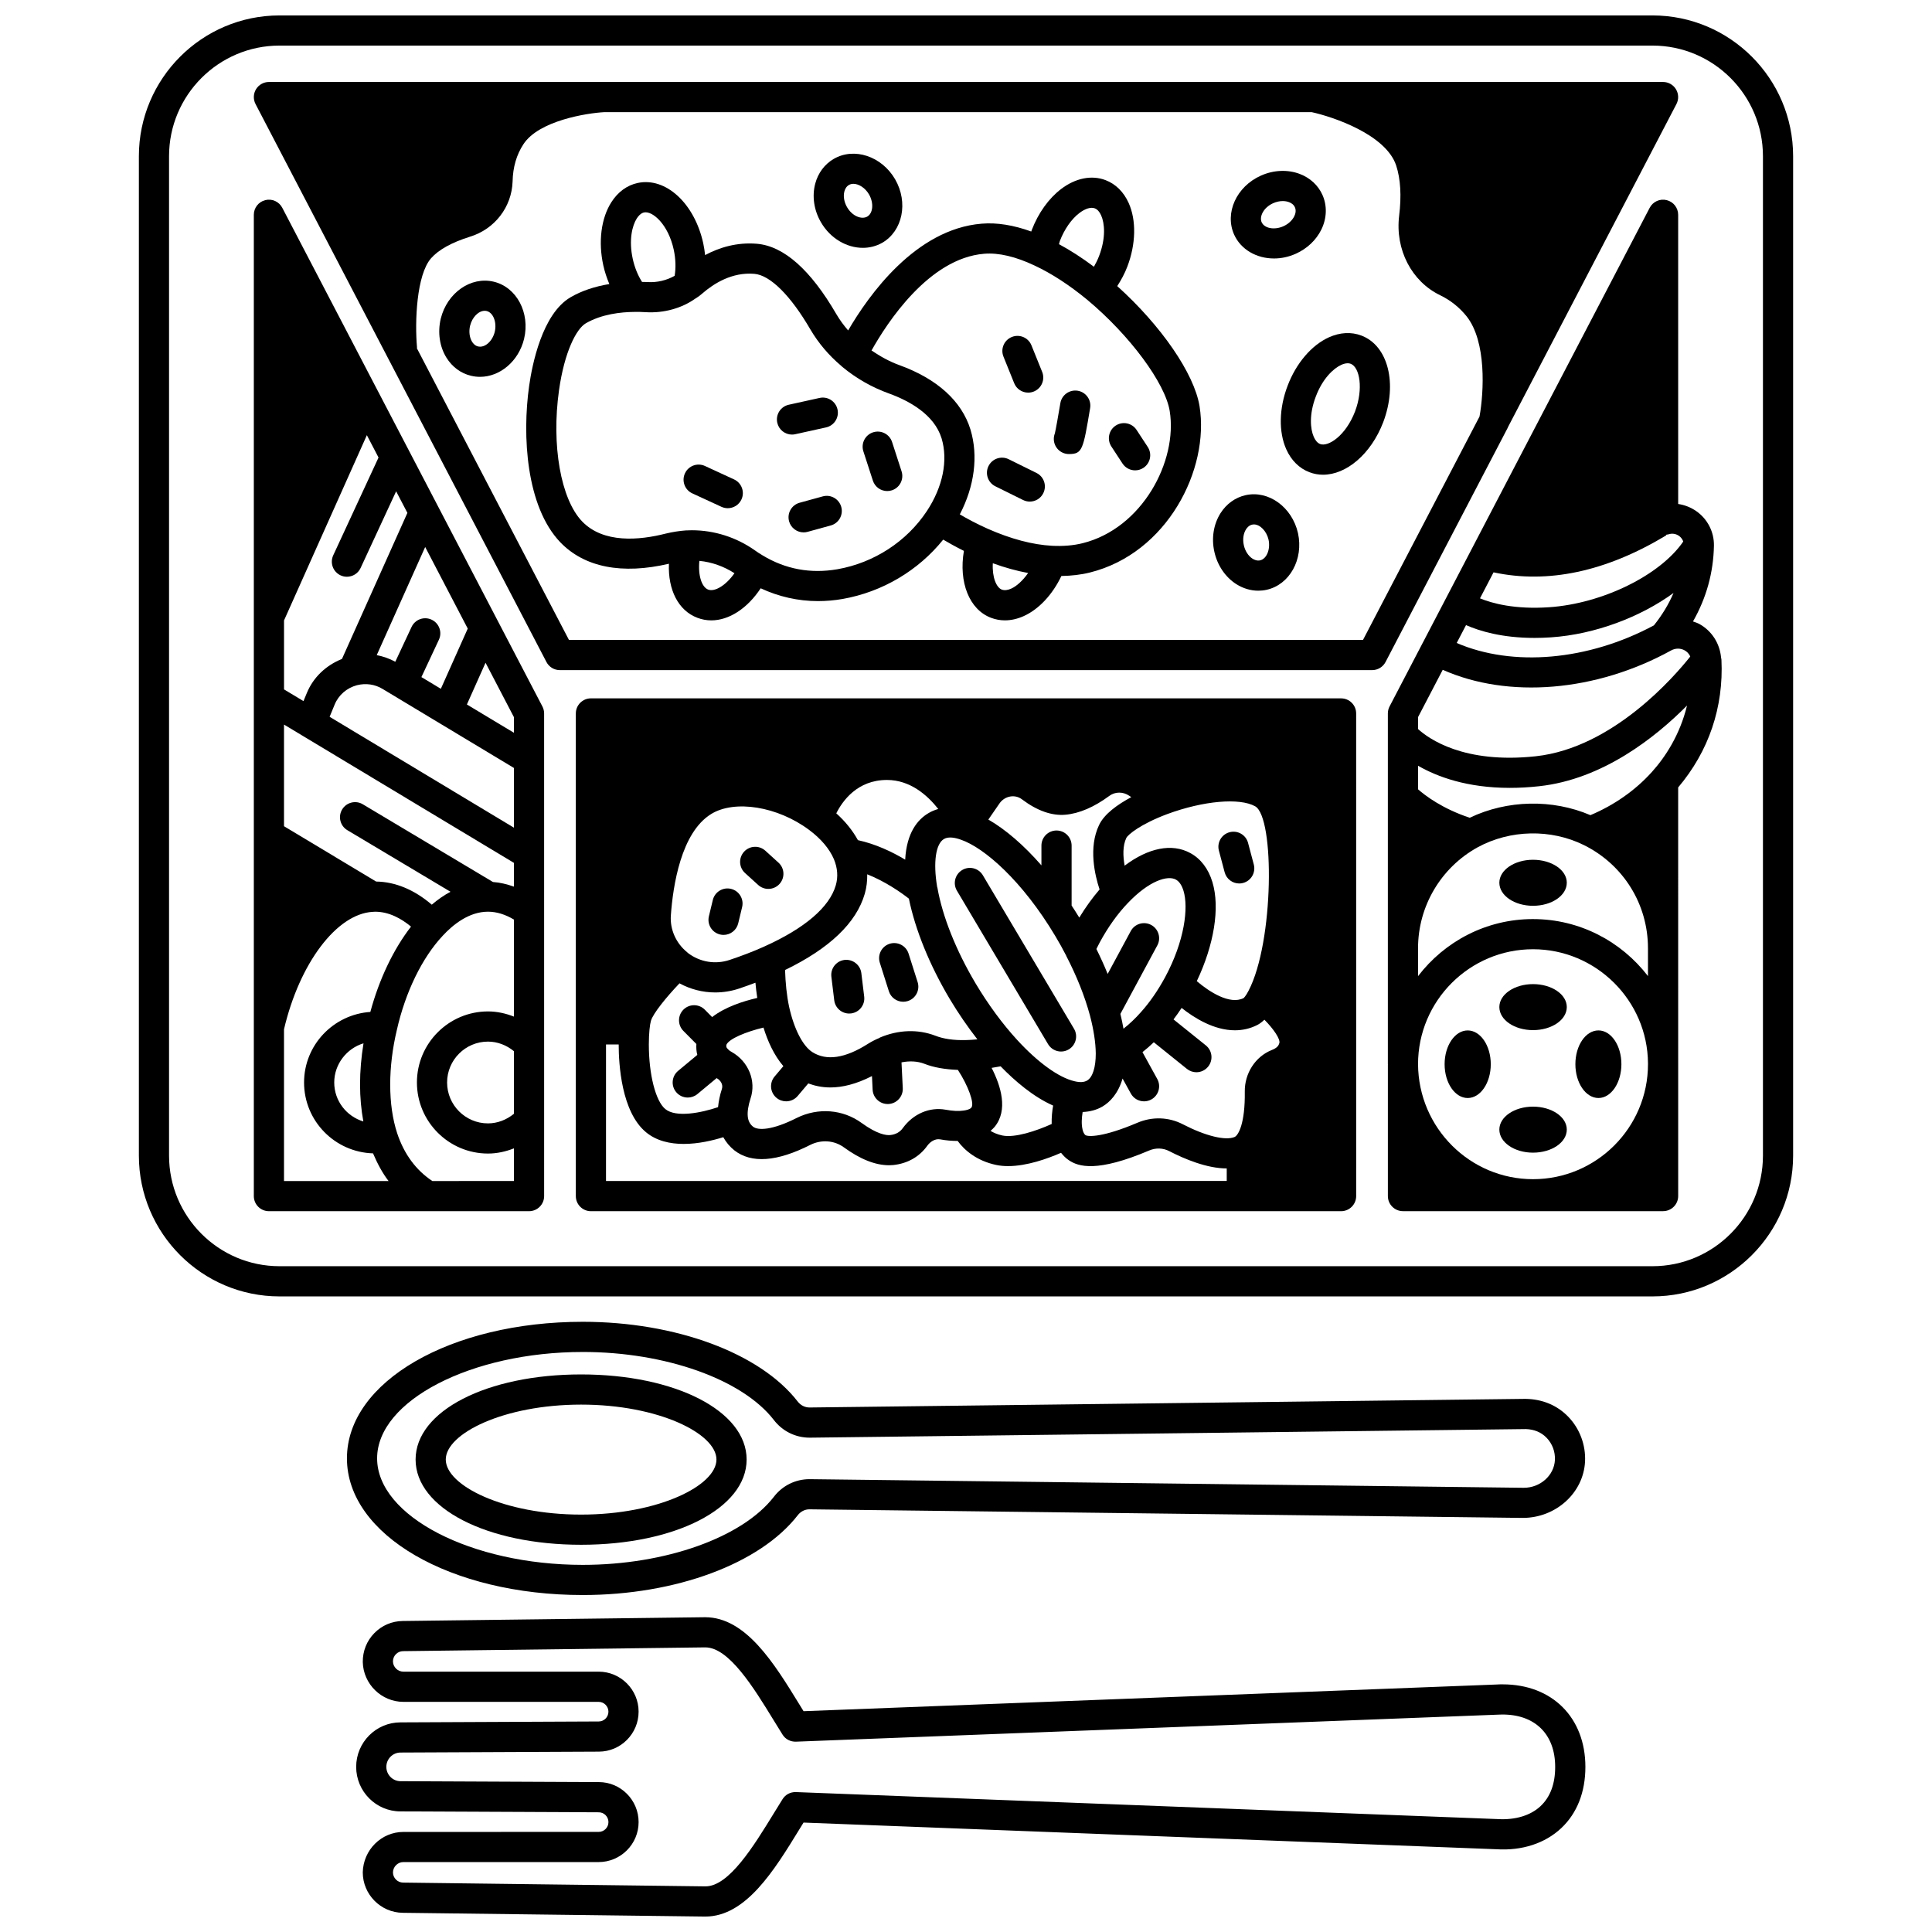
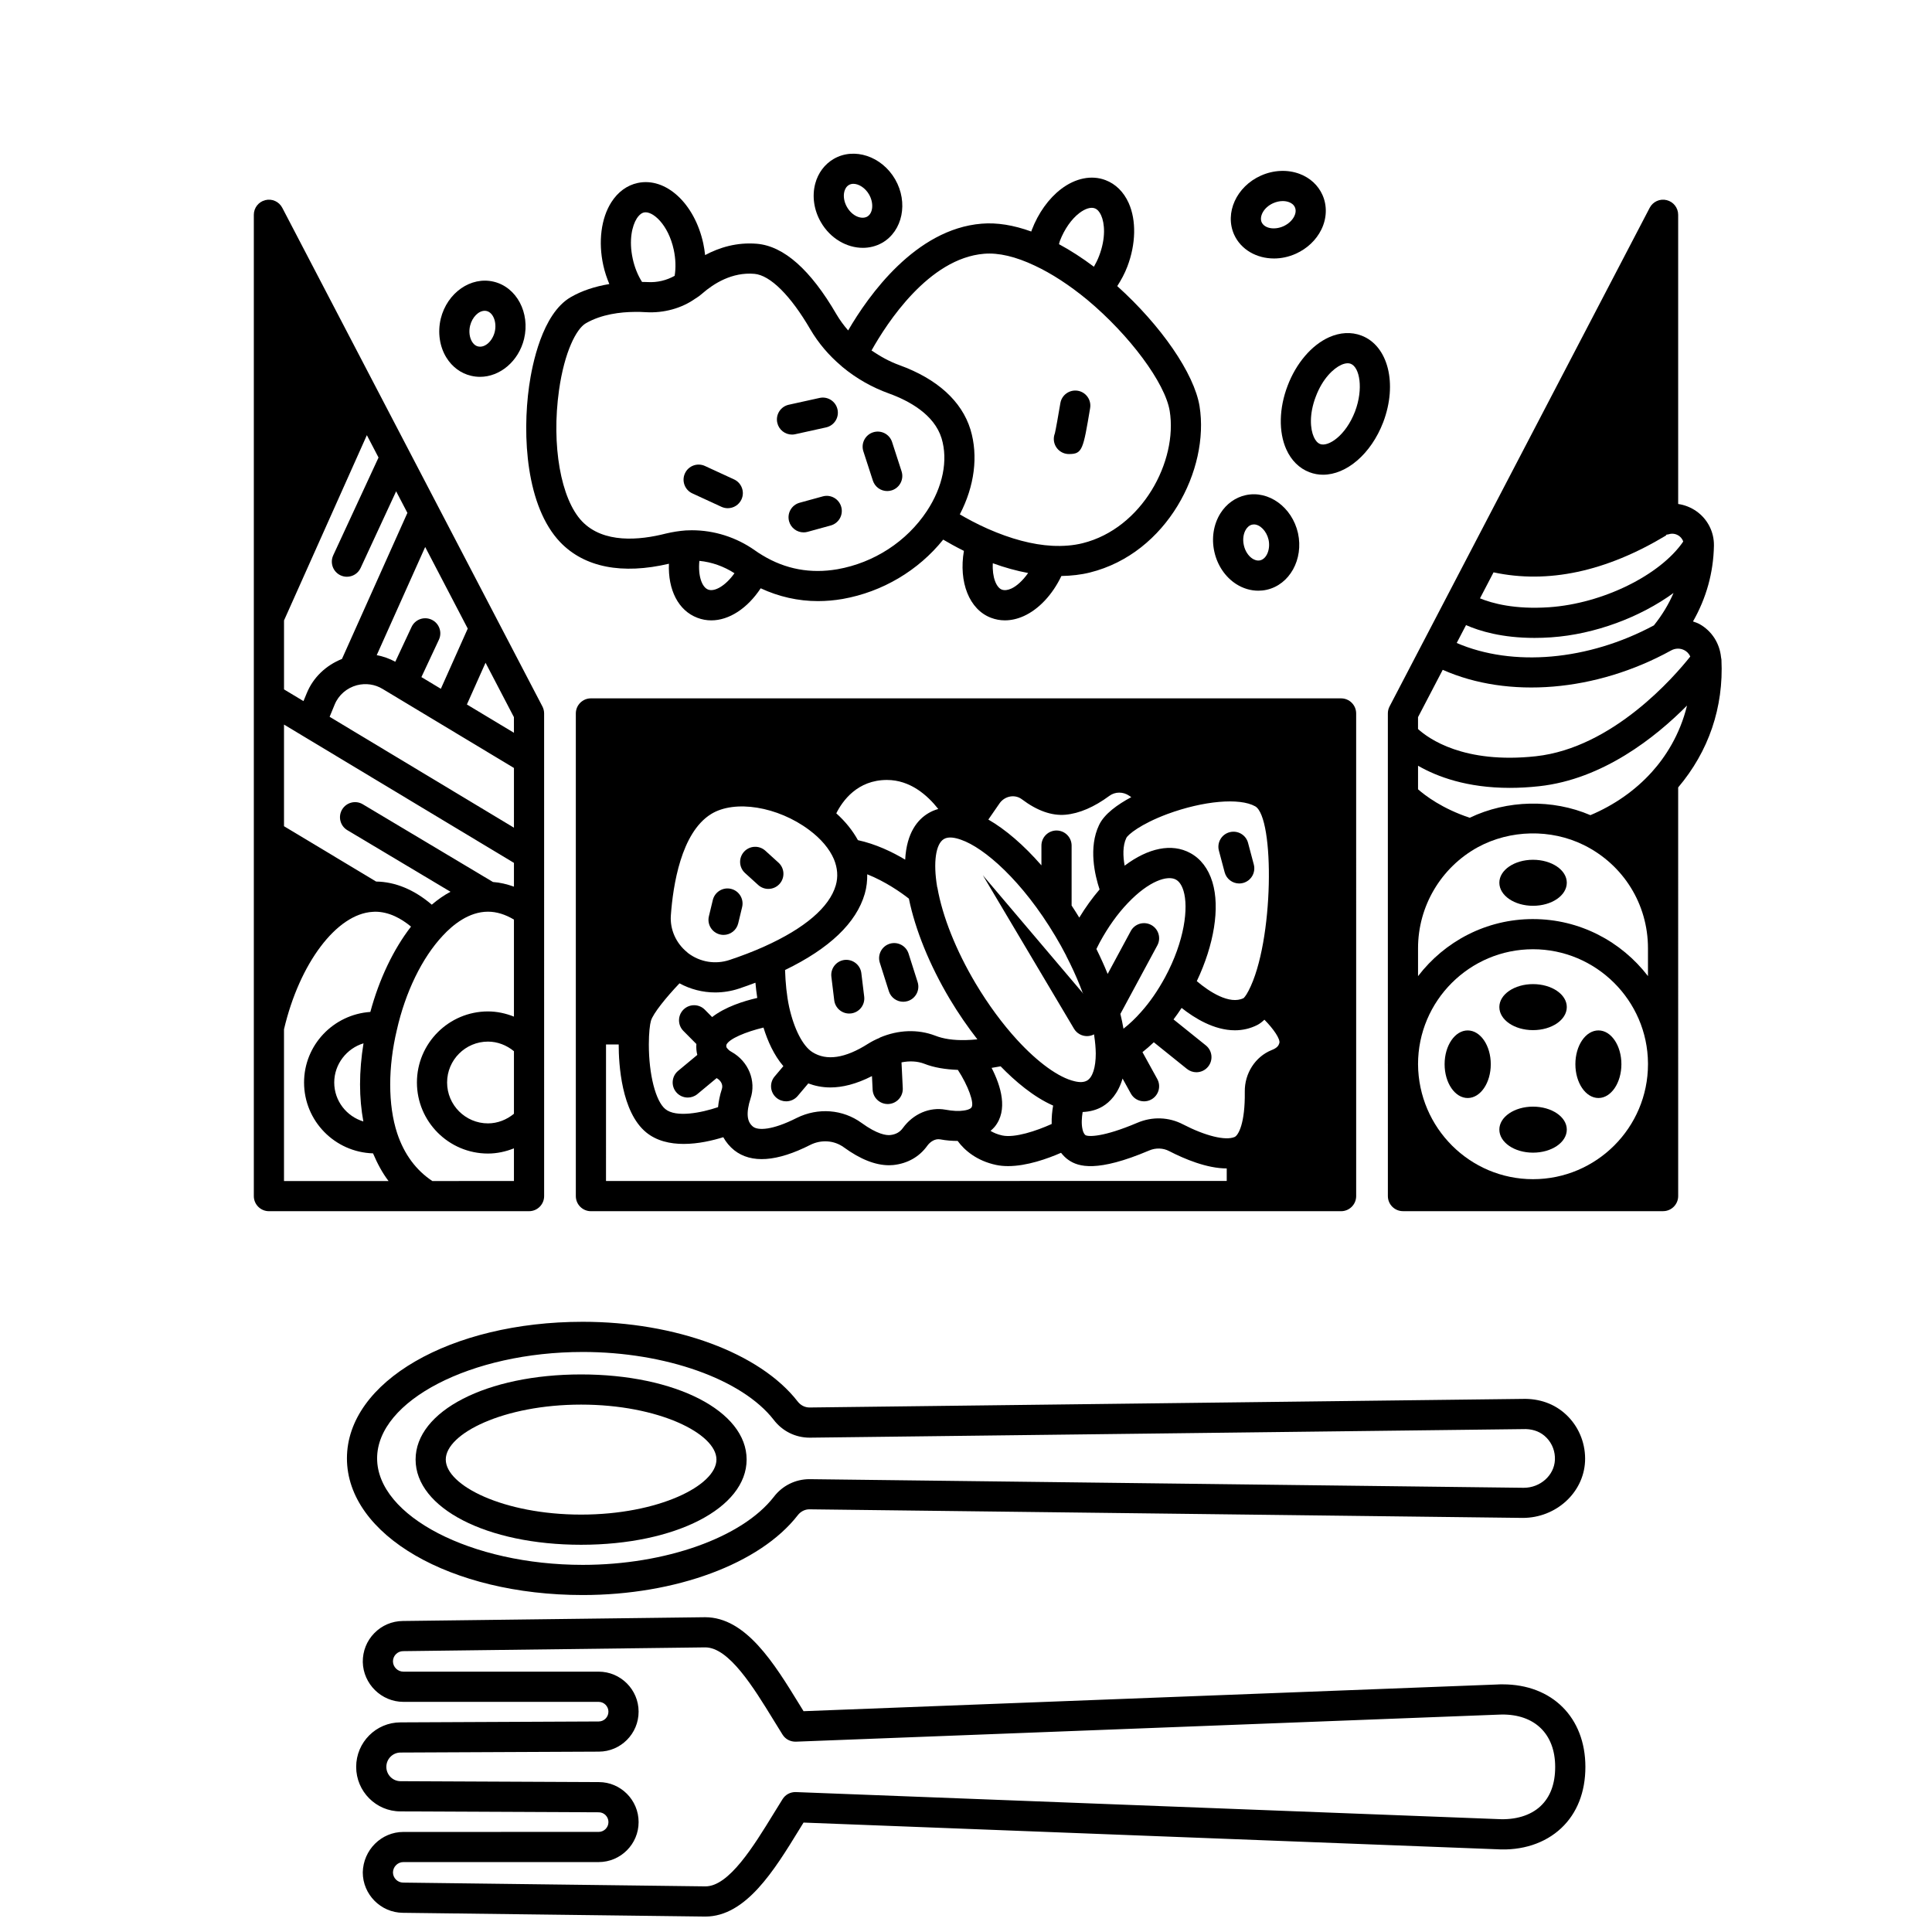
<svg xmlns="http://www.w3.org/2000/svg" width="800px" height="800px" version="1.1" viewBox="144 144 512 512">
  <defs>
    <clipPath id="b">
-       <path d="m180 148.09h440v339.91h-440z" />
-     </clipPath>
+       </clipPath>
    <clipPath id="a">
      <path d="m238 572h327v79.902h-327z" />
    </clipPath>
  </defs>
  <path d="m567.61 417.07c-3.398 0-6.117 4-6.117 8.957 0 4.918 2.719 8.957 6.117 8.957 3.359 0 6.078-4.039 6.078-8.957 0-4.957-2.719-8.957-6.078-8.957z" />
  <path d="m550.26 371.85c-4.918 0-8.918 2.719-8.918 6.078 0 3.398 4 6.117 8.918 6.117 4.957 0 8.957-2.719 8.957-6.117 0-3.359-4-6.078-8.957-6.078z" />
  <path d="m550.26 404.8c-4.918 0-8.918 2.719-8.918 6.078 0 3.398 4 6.117 8.918 6.117 4.957 0 8.957-2.719 8.957-6.117 0-3.359-4-6.078-8.957-6.078z" />
  <path d="m550.26 437.27c-4.918 0-8.918 2.719-8.918 6.078 0 3.398 4 6.117 8.918 6.117 4.957 0 8.957-2.719 8.957-6.117 0-3.359-4-6.078-8.957-6.078z" />
  <path d="m539.07 426.03c0 4.949-2.738 8.957-6.117 8.957-3.379 0-6.117-4.008-6.117-8.957 0-4.945 2.738-8.957 6.117-8.957 3.379 0 6.117 4.012 6.117 8.957" />
  <g clip-path="url(#b)">
    <path d="m581.93 148.09h-363.86c-20.547 0-37.266 16.738-37.266 37.305v264.86c0 20.57 16.719 37.305 37.266 37.305h363.86c20.547 0 37.266-16.738 37.266-37.305v-264.86c0-20.566-16.719-37.305-37.266-37.305zm29.27 302.16c0 16.16-13.133 29.309-29.27 29.309h-363.86c-16.137 0.004-29.27-13.145-29.27-29.309v-264.86c0-16.16 13.133-29.309 29.27-29.309h363.86c16.137 0 29.27 13.148 29.27 29.309z" />
  </g>
  <path d="m218.81 199.07c-0.852-1.637-2.699-2.484-4.5-2.035-1.789 0.438-3.043 2.043-3.043 3.883v260.06c0 2.207 1.793 4 4 4h68.934c2.207 0 4-1.793 4-4l-0.004-127.91c0-0.645-0.156-1.277-0.453-1.848zm55.832 178.67-34.496-20.598c-1.891-1.137-4.352-0.508-5.481 1.383-1.133 1.895-0.512 4.352 1.383 5.481l27.34 16.32c-1.699 0.902-3.356 2.051-4.961 3.422-4.606-3.945-9.641-6.062-14.754-6.129l-24.41-14.664v-26.934l60.938 36.652v6.297c-1.84-0.645-3.691-1.109-5.559-1.23zm-30.328-112.49-12.004 25.914c-0.926 2.004-0.055 4.383 1.945 5.309 0.543 0.25 1.117 0.371 1.68 0.371 1.508 0 2.953-0.859 3.629-2.32l9.418-20.324 2.984 5.719-17.34 38.707c-4.238 1.703-7.617 4.871-9.336 9.086l-0.863 2.086-5.156-3.102v-18.277l21.953-49.098zm23.645 45.332-7.129 15.953-5.152-3.098 4.633-9.898c0.938-2 0.074-4.379-1.926-5.316s-4.383-0.078-5.316 1.926l-4.312 9.219c-1.555-0.84-3.203-1.434-4.922-1.742l12.844-28.668zm12.242 52.762-48.848-29.383 1.328-3.223c1.035-2.543 3.215-4.422 5.906-5.148 2.371-0.598 4.781-0.25 6.816 0.992l34.801 20.941zm0 75.812c-1.941 1.605-4.363 2.551-6.879 2.551-5.973 0-10.836-4.863-10.836-10.836 0-5.977 4.863-10.836 10.836-10.836 2.516 0 4.934 0.945 6.879 2.547zm0-100.96-12.469-7.5 4.941-11.062 7.523 14.422zm-60.938 78.578c4.109-17.512 13.949-30.582 23.5-31.125 0.117-0.008 0.531-0.016 0.652-0.035 3.699 0 6.961 1.836 9.508 3.945-4.664 6.016-8.449 13.965-10.777 22.613-9.785 0.668-17.566 8.758-17.566 18.703 0 10.195 8.156 18.477 18.277 18.777 1.133 2.66 2.453 5.16 4.113 7.332h-27.707zm21.027 24.426c-4.445-1.352-7.715-5.441-7.715-10.324 0-4.887 3.34-9.055 7.758-10.383-0.598 3.668-0.918 7.32-0.918 10.902 0 3.469 0.316 6.731 0.875 9.805zm18.281 15.785c-4.301-2.856-7.465-7.082-9.32-12.676-1.223-3.742-1.844-8.086-1.844-12.91 0-4.602 0.598-9.551 1.742-14.359 2.262-10.094 6.703-19.223 12.191-25.074 2.68-2.898 6.93-6.356 11.98-6.356 2.281 0 4.59 0.723 6.879 2.09v25.715c-2.184-0.863-4.504-1.375-6.879-1.375-10.383 0-18.832 8.449-18.832 18.832 0 10.383 8.449 18.832 18.832 18.832 2.375 0 4.699-0.512 6.879-1.375v8.652z" />
-   <path d="m543.65 257.15 44.625-85.578c0.648-1.238 0.598-2.727-0.129-3.922-0.727-1.199-2.019-1.926-3.418-1.926h-369.46c-1.398 0-2.695 0.73-3.418 1.922-0.727 1.195-0.777 2.688-0.129 3.93l77.09 147.86c0.688 1.324 2.055 2.152 3.547 2.152h215.28c1.492 0 2.856-0.828 3.547-2.152l32.309-61.938c0.055-0.121 0.113-0.23 0.16-0.352zm-38.441 56.438h-210.43l-40.293-77.281c-0.004-0.09 0.035-0.164 0.027-0.25-0.613-6.797-0.141-19.227 3.734-23.625 1.996-2.262 5.465-4.184 10.281-5.699 6.555-1.992 11.102-7.859 11.316-14.656 0.078-3.766 1.043-7.082 2.871-9.863 4.066-6.246 16.801-8.246 21.457-8.496h187.43c5.625 1.227 19.641 5.906 22.391 14.117 1.172 3.578 1.441 8.07 0.793 13.348-1.082 8.949 3.297 17.418 10.895 21.07 2.746 1.336 5.109 3.227 7.004 5.598 5.289 6.711 4.574 20.023 3.402 26.539z" />
  <path d="m499.4 329.07h-198.8c-2.207 0-4 1.793-4 4v127.91c0 2.207 1.793 4 4 4h198.8c2.207 0 4-1.793 4-4l-0.004-127.91c0-2.207-1.789-3.996-3.996-3.996zm-179.1 108.83c-2.562-2.113-4.352-9.152-4.352-17.109 0-3.039 0.277-5.328 0.559-6.277 0.559-1.918 4.019-6.203 7.566-9.922 2.906 1.578 6.152 2.414 9.449 2.414 2.113 0 4.25-0.332 6.32-1.02 1.504-0.5 2.941-1.027 4.356-1.559 0.109 1.379 0.293 2.695 0.484 4.035-3.637 0.832-8.473 2.367-11.961 5.07l-1.941-1.961c-1.551-1.566-4.082-1.574-5.652-0.023-1.566 1.555-1.578 4.086-0.023 5.652l3.441 3.469c-0.062 0.996 0 1.973 0.246 2.891l-5.086 4.227c-1.699 1.41-1.93 3.93-0.52 5.629 0.793 0.953 1.926 1.445 3.078 1.445 0.898 0 1.809-0.305 2.555-0.922l5.094-4.234c0.023 0.016 0.043 0.031 0.07 0.047 0.922 0.516 1.73 1.625 1.312 2.867-0.551 1.688-0.848 3.266-1.008 4.785-4.391 1.488-11.145 2.856-13.988 0.496zm153.27-29.395c-3.703 1.863-9.176-1.734-12.406-4.492 4.57-9.617 6.188-19.457 4.144-26.234-1.07-3.562-3.117-6.238-5.898-7.727-4.879-2.652-11.121-1.34-17.371 3.356-0.449-2.512-0.539-5.281 0.445-7.336 0.414-0.867 3.738-3.672 10.879-6.344 9.547-3.516 19.117-4.363 23.262-2.055 5.211 2.894 5.004 35.969-1.738 48.867-0.789 1.551-1.328 1.961-1.316 1.965zm-44.844 22.023c-4.144-0.957-9.695-4.961-15.223-11-3.848-4.199-7.637-9.348-10.949-14.898-5.195-8.738-8.793-17.754-10.133-25.395-0.012-0.059-0.047-0.105-0.062-0.16-0.008-0.031-0.008-0.066-0.016-0.105-1.062-6.398-0.379-11.332 1.805-12.621 1.246-0.75 3.125-0.32 4.547 0.195 6.113 2.106 16.211 10.824 24.988 25.547 1.027 1.711 1.977 3.422 2.852 5.129 0.016 0.027 0.012 0.062 0.027 0.094 2.797 5.402 4.914 10.719 6.281 15.77 0.992 3.777 1.512 7.191 1.547 10.102 0 3.684-0.836 6.293-2.269 7.152-0.824 0.488-1.938 0.555-3.394 0.191zm-28.812-10.895c-3.211 0.078-5.918-0.32-8.082-1.176-4.559-1.746-9.754-1.566-14.625 0.496-0.07 0.027-0.113 0.094-0.18 0.125-0.98 0.402-1.957 0.891-3.004 1.543-6.035 3.84-10.992 4.582-14.738 2.199-2.543-1.625-4.852-6.113-6.156-11.984-0.656-3.051-0.973-6.398-1.082-9.777 11.746-5.684 18.895-12.469 21.129-20.219 0.492-1.703 0.672-3.418 0.648-5.144 4.762 1.883 9.016 4.848 11.039 6.453 1.68 8.227 5.473 17.586 10.824 26.582 2.301 3.852 4.758 7.406 7.324 10.703-1.086 0.105-2.133 0.184-3.098 0.199zm52.832-16.625c-1.91 3.516-4.027 6.582-6.328 9.148-1.523 1.738-3.113 3.234-4.684 4.461-0.207-1.258-0.504-2.586-0.82-3.922l9.789-18.156c1.047-1.941 0.32-4.371-1.625-5.418-1.945-1.043-4.371-0.32-5.418 1.625l-6.121 11.355c-0.879-2.188-1.891-4.394-2.984-6.613 0.191-0.371 0.367-0.734 0.562-1.113l0.344-0.668c2.16-3.988 4.719-7.574 7.418-10.383 5.66-5.953 10.555-7.414 12.727-6.231 0.898 0.484 1.582 1.492 2.039 2.996 1.336 4.414 0.332 13.219-4.898 22.918zm-17.484-40.363c-2.844 5.941-1.125 13.266 0.137 17.07-1.902 2.215-3.715 4.723-5.379 7.457-0.664-1.09-1.344-2.148-2.031-3.195v-15.887c0-2.207-1.793-4-4-4s-4 1.793-4 4v5.238c-4.672-5.356-9.5-9.508-14.066-12.137l2.988-4.324c0.672-0.957 1.715-1.605 2.859-1.793 1.082-0.176 2.16 0.09 3.016 0.727 4.059 3.059 7.934 4.422 11.562 4.109 3.68-0.332 7.602-2.016 11.656-5.008 1.512-1.121 3.625-1.137 5.25-0.023l0.547 0.371c-3.613 1.934-7.148 4.438-8.539 7.394zm-45.207-3.156c-2.836 1.672-5.793 5.148-6.172 12.328-3.453-2.074-7.836-4.152-12.523-5.168-1.398-2.539-3.324-4.941-5.734-7.109 1.637-3.277 5.566-8.844 13.426-8.844 6.148 0 10.707 4.023 13.598 7.691-1.031 0.293-1.902 0.684-2.594 1.102zm-63.699 37.094c-0.09-0.082-0.18-0.168-0.277-0.246-2.949-2.406-4.559-6.047-4.297-9.73 0.566-7.922 2.703-21.953 10.668-26.875 6.25-3.867 17.656-2.019 25.984 4.211 3.113 2.312 5.391 5.004 6.562 7.75 0.977 2.356 1.141 4.684 0.496 6.922-1.672 5.801-8.227 11.402-18.938 16.215-0.125 0.043-0.23 0.105-0.352 0.16-2.684 1.191-5.664 2.34-8.871 3.41-3.723 1.234-7.785 0.594-10.977-1.816zm15.809 43.266c-0.121-1.258 0.137-2.898 0.727-4.703 1.578-4.668-0.523-9.867-5.023-12.383-0.605-0.332-0.867-0.609-1.109-0.891-0.297-0.32-0.32-0.516-0.258-0.988 0.688-1.605 5.203-3.457 9.828-4.566 1.105 3.566 2.769 7.312 5.269 10.223l-2.32 2.746c-1.422 1.688-1.211 4.211 0.477 5.633 0.75 0.633 1.668 0.945 2.578 0.945 1.137 0 2.266-0.484 3.059-1.418l2.812-3.328c1.699 0.633 3.633 1.066 5.875 1.066 3.125 0 6.809-0.867 11-3.012l0.176 3.602c0.105 2.141 1.871 3.805 3.992 3.805 0.066 0 0.133 0 0.195-0.004 2.207-0.109 3.906-1.984 3.801-4.188l-0.336-6.848c2.109-0.426 4.223-0.324 6.023 0.363 2.547 1.012 5.586 1.504 8.914 1.629 2.695 4.121 4.473 8.918 3.578 9.992-0.402 0.48-1.285 0.684-2.055 0.789-1.262 0.199-2.906 0.121-4.773-0.227-4.231-0.773-8.574 1.082-11.324 4.852-0.785 1.098-1.895 1.711-3.352 1.863-1.035 0.113-3.438-0.188-7.598-3.215-4.961-3.606-11.52-4.113-17.152-1.332-6.523 3.312-10.293 3.359-11.602 2.332-0.84-0.676-1.285-1.551-1.402-2.738zm64.621-12.852c0.773-0.121 1.566-0.258 2.391-0.41 3.773 3.891 8.699 8.109 13.914 10.402-0.258 1.434-0.434 3.121-0.383 4.879-4.078 1.848-9.785 3.738-13.074 3.047-1.309-0.281-2.32-0.727-3.137-1.223 0.371-0.324 0.738-0.648 1.059-1.027 3.699-4.461 1.664-10.926-0.77-15.668zm24.094 16.289c-0.332-1.383-0.211-3.102 0.031-4.594 1.906-0.078 3.703-0.535 5.289-1.473 1.938-1.16 4.109-3.367 5.293-7.394l2.188 3.969c0.727 1.324 2.094 2.07 3.508 2.07 0.652 0 1.316-0.16 1.922-0.496 1.934-1.066 2.641-3.5 1.574-5.43l-3.918-7.113c1.012-0.797 2.016-1.668 3.004-2.617l8.781 7.062c0.738 0.59 1.625 0.883 2.504 0.883 1.168 0 2.332-0.512 3.117-1.496 1.383-1.719 1.113-4.238-0.613-5.621l-8.562-6.883c0.734-0.977 1.453-1.98 2.144-3.043 3.394 2.695 8.609 5.926 14.117 5.926 1.969 0 3.973-0.41 5.945-1.406 0.664-0.344 1.285-0.836 1.879-1.398 2.477 2.508 4.254 5.156 3.961 6.195-0.184 0.629-0.555 1.285-2.059 1.859-4.309 1.738-7.164 6.156-7.102 11 0.117 8.516-1.738 11.602-2.695 12.023-2.406 1.031-7.695-0.25-13.688-3.348-3.742-1.957-8.152-2.102-12.094-0.414-9.102 3.871-12.949 3.703-13.715 3.293-0.125-0.094-0.543-0.371-0.812-1.555zm-126.28-22.496h3.359c0 5.195 0.707 17.859 7.25 23.273 2.797 2.312 6.398 3.09 9.98 3.09 3.875 0 7.688-0.91 10.488-1.781 0.727 1.312 1.695 2.488 2.918 3.469 4.512 3.543 11.312 3.055 20.16-1.445 2.922-1.449 6.316-1.199 8.867 0.652 4.34 3.16 8.348 4.754 11.977 4.754 0.371 0 0.738-0.016 1.105-0.051 3.805-0.395 6.945-2.184 9.055-5.141 0.707-0.977 2-1.91 3.387-1.668 1.668 0.312 3.199 0.418 4.641 0.418 1.816 2.484 5.062 5.269 10.18 6.359 1.02 0.215 2.086 0.312 3.188 0.312 4.988 0 10.469-1.973 14.031-3.527 0.605 0.758 1.281 1.449 2.078 1.973 2.512 1.707 7.461 3.289 21.297-2.59 1.707-0.734 3.672-0.676 5.266 0.16 4.066 2.098 10.016 4.602 15.27 4.602v3.32l-164.5 0.004z" />
  <path d="m600.2 318.82c-0.004-0.109-0.043-0.203-0.051-0.312-0.012-0.113-0.031-0.215-0.055-0.324-0.367-3.691-2.422-6.953-5.691-8.789-0.559-0.312-1.156-0.492-1.742-0.703 3.543-6.215 5.418-12.941 5.551-20.102 0.055-3.617-1.68-7.023-4.648-9.109-1.473-1.035-3.144-1.672-4.828-1.922l-0.004-76.641c0-1.84-1.254-3.441-3.047-3.883-1.801-0.445-3.648 0.402-4.5 2.035l-60.086 115.18c0 0.004-0.004 0.004-0.004 0.004 0 0.004 0 0.008-0.004 0.008l-8.84 16.949c-0.297 0.57-0.453 1.203-0.453 1.848v92.965c0 0.02 0.012 0.035 0.012 0.051 0 0.059-0.008 0.121-0.008 0.18v0.008 34.707c0 2.207 1.793 4 4 4h68.934c2.207 0 4-1.793 4-4v-34.945-0.238-0.023l-0.004-73.086c8.086-9.559 12.082-21.223 11.469-33.859zm-18.441 29.766c-4.43 4.922-10.055 8.816-16.285 11.438-10.066-4.309-22.055-4.059-31.98 0.691-7.242-2.402-11.824-5.879-13.699-7.547v-6.242c5.055 2.91 12.957 5.867 24.324 5.867 2.43 0 5.027-0.137 7.781-0.438 16.863-1.84 30.832-12.965 39.18-21.379-1.895 7.805-5.781 13.684-9.32 17.609zm-49.246-38.926c3.594 1.578 9.527 3.394 18.16 3.394 1.391 0 2.852-0.047 4.379-0.152 11.648-0.793 23.688-5.367 32.449-11.758-1.273 2.973-2.996 5.824-5.199 8.586-17.449 9.367-37.406 11.07-52.262 4.668zm57.559-22.141c-6.086 8.898-21.344 16.441-35.559 17.406-9.074 0.613-15.055-1.023-18.301-2.356l3.594-6.891c14.379 3.078 29.758-0.156 45.785-9.812l-0.09-0.145c0.207-0.043 0.43-0.051 0.621-0.125l0.02 0.023c0.922-0.344 1.973-0.191 2.812 0.395 0.352 0.254 0.875 0.738 1.117 1.504zm-63.734 33.988c17.344 7.707 40.602 5.848 60.527-5.133 1.148-0.637 2.5-0.637 3.617-0.004 0.441 0.246 1.086 0.75 1.453 1.621-4.117 5.195-20.465 24.188-40.91 26.422-19.121 2.082-28.461-4.684-31.234-7.215v-3.144zm54.395 104.52c0 16.801-13.668 30.469-30.469 30.469-16.695 0-30.359-13.574-30.469-30.469 0-16.801 13.668-30.469 30.469-30.469 16.695 0 30.359 13.574 30.469 30.23zm-30.469-38.465c-12.406 0-23.43 5.93-30.469 15.129v-7.41c0-11.129 6.07-21.383 15.824-26.754 8.594-4.68 19.406-4.898 28.137-0.57 10.473 5.199 16.973 15.672 16.973 27.324v7.391c-7.043-9.164-18.078-15.109-30.465-15.109z" />
  <path d="m440.08 219.82c1.039-1.605 1.973-3.316 2.676-5.168 2.277-5.969 2.414-12.266 0.355-16.855-1.324-2.941-3.449-5.043-6.141-6.062-3.66-1.402-7.945-0.547-11.746 2.34-3.309 2.512-6.078 6.391-7.801 10.898-0.047 0.125-0.078 0.258-0.129 0.383-4.703-1.703-9.113-2.418-13.145-2.078-17.516 1.422-29.969 18.988-35.383 28.293-1.164-1.34-2.207-2.766-3.102-4.281-6.848-11.793-13.938-18.078-21.074-18.688-5.328-0.441-9.961 0.984-13.73 3-0.109-1.023-0.27-2.055-0.488-3.098-2.305-10.598-9.922-17.621-17.391-16.012-2.812 0.609-5.219 2.367-6.957 5.082-2.723 4.246-3.519 10.512-2.144 16.746 0.379 1.742 0.941 3.391 1.598 4.957-3.828 0.637-7.293 1.766-10.266 3.496-7.551 4.41-10.199 17.93-10.992 23.535-1.852 13.164-0.809 31.898 8.25 41.387 6.426 6.684 16.406 8.609 28.801 5.703-0.281 6.871 2.465 12.422 7.559 14.332 1.195 0.457 2.43 0.676 3.676 0.676 4.707 0 9.559-3.168 13.082-8.5 4.781 2.219 9.895 3.394 15.18 3.394 2.16 0 4.344-0.188 6.539-0.566 10.555-1.871 20.059-7.531 26.648-15.727 1.441 0.855 3.312 1.898 5.488 2.984-1.418 8.262 1.402 15.57 7.211 17.742 1.172 0.445 2.398 0.668 3.652 0.668 1.641 0 3.328-0.379 5-1.133 4.004-1.809 7.621-5.695 9.969-10.621 2.656-0.051 5.203-0.336 7.562-0.926 20.48-5.098 31.742-27.312 29.055-44.066-1.418-8.695-10.223-21.398-21.812-31.836zm-10.02-19.375c1.551-1.176 3.039-1.625 4.066-1.234 0.68 0.258 1.25 0.883 1.688 1.863 0.934 2.078 1.281 5.984-0.531 10.73-0.387 1.027-0.871 1.984-1.383 2.883-3.125-2.344-6.219-4.34-9.254-5.977 0.098-0.285 0.125-0.57 0.234-0.855 1.191-3.113 3.078-5.812 5.18-7.41zm-117.3 1.438c0.395-0.617 1.047-1.391 1.918-1.582 2.231-0.465 6.406 3.125 7.871 9.879 0.523 2.445 0.586 4.84 0.238 6.918-2.148 1.199-4.629 1.801-7.102 1.656-0.484-0.035-1.031-0.016-1.539-0.039-1.105-1.734-1.965-3.84-2.461-6.113-1.086-4.965-0.156-8.793 1.074-10.719zm18.91 98.363c-1.652-0.621-2.727-3.637-2.328-7.609 3.281 0.316 6.484 1.457 9.301 3.273-2.367 3.344-5.269 4.988-6.973 4.336zm34.258-5.391c-7.117 1.227-13.777-0.008-19.852-3.688-0.699-0.418-1.367-0.836-2.027-1.32-4.898-3.457-10.746-5.324-16.699-5.324-0.543 0-1.086 0.016-1.637 0.047-1.762 0.137-3.465 0.402-5.273 0.832-6.984 1.785-16.52 2.668-22.191-3.242-5.641-5.914-8.152-20.195-6.106-34.738 1.445-10.23 4.606-16.285 7.098-17.742 4.188-2.434 9.293-2.988 12.844-3.019 1.039-0.016 2.055-0.004 3.055 0.07 4.801 0.293 9.551-1.051 13.137-3.606 0.004-0.004 0.008-0.004 0.016-0.008 0.035-0.023 0.074-0.039 0.113-0.066 0.613-0.367 1.164-0.789 1.691-1.254 3.043-2.656 7.906-5.734 13.824-5.227 4.195 0.359 9.605 5.731 14.848 14.754 2.133 3.621 4.875 6.844 8.129 9.602 0.051 0.051 0.109 0.098 0.16 0.145 0.055 0.043 0.105 0.098 0.156 0.145 3.68 3.059 7.859 5.441 12.426 7.082 5.258 1.91 11.941 5.523 13.891 11.871 1.758 5.828 0.336 12.855-3.902 19.27-5.344 8.074-13.988 13.699-23.699 15.418zm46.094 5.117c-0.988 0.449-1.836 0.535-2.543 0.273-1.402-0.523-2.586-3.211-2.371-6.977 3.215 1.172 6.332 2.019 9.359 2.586-1.488 2.109-3.117 3.516-4.445 4.117zm18.879-12.016c-2.426 0.605-5.137 0.828-8.059 0.684-5.195-0.277-10.965-1.805-17.137-4.535-2.996-1.336-5.523-2.715-7.344-3.789 3.887-7.461 4.938-15.469 2.824-22.484-2.316-7.531-8.82-13.43-18.824-17.062-2.668-0.961-5.098-2.332-7.398-3.887 4.055-7.242 15.164-24.438 29.844-25.633 3.832-0.32 8.359 0.742 13.449 3.16 4.445 2.082 9.129 5.129 13.887 9.043 11.25 9.391 20.645 22.062 21.844 29.473 2.141 13.293-7.277 31.098-23.086 35.031z" />
  <path d="m504.79 232.93c-2.68-1.02-5.652-0.863-8.602 0.457-4.609 2.074-8.707 6.887-10.957 12.84-2.281 5.949-2.414 12.246-0.355 16.844 1.324 2.953 3.449 5.055 6.141 6.074 1.168 0.449 2.379 0.664 3.602 0.664 6.176 0 12.703-5.457 15.949-13.918 0-0.008 0.004-0.016 0.008-0.023 3.844-10.176 1.293-20.254-5.785-22.938zm-1.688 20.109c-2.492 6.477-7.129 9.438-9.242 8.637-0.676-0.258-1.246-0.887-1.684-1.867-0.938-2.082-1.289-5.992 0.531-10.734 1.793-4.75 4.668-7.445 6.762-8.391 0.465-0.207 1.074-0.414 1.684-0.414 0.27 0 0.535 0.039 0.793 0.137 2.394 0.902 3.422 6.621 1.156 12.633z" />
-   <path d="m412.77 245.55c0.629 1.559 2.125 2.5 3.707 2.5 0.5 0 1.004-0.094 1.496-0.293 2.047-0.828 3.039-3.156 2.211-5.203l-2.84-7.039c-0.824-2.047-3.148-3.039-5.203-2.211-2.047 0.828-3.039 3.156-2.211 5.203z" />
-   <path d="m418.68 269.34-7.356-3.637c-1.988-0.984-4.379-0.168-5.359 1.812s-0.168 4.379 1.812 5.359l7.356 3.637c0.57 0.281 1.172 0.414 1.766 0.414 1.477 0 2.891-0.816 3.586-2.227 0.984-1.984 0.176-4.379-1.805-5.359z" />
  <path d="m429.61 247.55c-2.172-0.352-4.238 1.109-4.602 3.281-0.527 3.164-1.207 6.953-1.457 8.023-0.18 0.457-0.281 0.953-0.281 1.473 0 2.207 1.793 4 4 4 3.586 0 3.777-1.152 5.625-12.176 0.367-2.176-1.105-4.238-3.285-4.602z" />
-   <path d="m445.21 257.94c-1.207-1.844-3.684-2.363-5.535-1.156-1.848 1.207-2.363 3.688-1.156 5.535l2.957 4.519c0.77 1.172 2.043 1.809 3.348 1.809 0.75 0 1.512-0.211 2.188-0.656 1.848-1.207 2.363-3.688 1.156-5.535z" />
  <path d="m338.54 271.05-7.719-3.559c-2.008-0.926-4.383-0.051-5.305 1.957-0.922 2.004-0.047 4.383 1.957 5.305l7.719 3.559c0.543 0.25 1.113 0.367 1.672 0.367 1.512 0 2.957-0.859 3.633-2.324 0.922-2 0.043-4.379-1.957-5.305z" />
  <path d="m354.75 259.07 8.156-1.801c2.16-0.477 3.519-2.606 3.043-4.766-0.477-2.16-2.606-3.527-4.766-3.043l-8.156 1.801c-2.16 0.477-3.519 2.606-3.043 4.766 0.41 1.867 2.066 3.141 3.902 3.141 0.285 0 0.578-0.031 0.863-0.098z" />
  <path d="m380.41 261.14c-0.68-2.098-2.926-3.25-5.039-2.57-2.098 0.68-3.25 2.938-2.57 5.039l2.519 7.758c0.547 1.691 2.113 2.766 3.801 2.766 0.406 0 0.824-0.062 1.234-0.195 2.098-0.68 3.25-2.938 2.57-5.039z" />
  <path d="m362.03 275.55-6.117 1.68c-2.133 0.582-3.383 2.781-2.801 4.914 0.488 1.773 2.094 2.941 3.856 2.941 0.348 0 0.707-0.047 1.059-0.145l6.117-1.68c2.133-0.582 3.383-2.781 2.801-4.914-0.582-2.125-2.789-3.391-4.914-2.797z" />
  <path d="m487.98 285.28c-1.566-6.898-7.793-11.41-13.883-10.055-2.719 0.605-5.082 2.305-6.652 4.781-1.844 2.914-2.434 6.644-1.629 10.211 0.789 3.594 2.902 6.723 5.801 8.574 1.812 1.156 3.832 1.75 5.848 1.75 0.734 0 1.477-0.078 2.203-0.242 6.098-1.352 9.828-8.082 8.316-14.996 0-0.008-0.004-0.016-0.004-0.023zm-10.043 7.219c-0.812 0.172-1.535-0.145-2.008-0.445-1.105-0.707-1.965-2.031-2.301-3.574-0.344-1.516-0.129-3.082 0.574-4.195 0.301-0.477 0.828-1.074 1.633-1.254 0.152-0.031 0.309-0.051 0.469-0.051 1.621 0 3.352 1.754 3.879 4.055 0.539 2.523-0.504 5.074-2.246 5.465z" />
  <path d="m481.62 212.5c1.91 0 3.891-0.406 5.789-1.262 3-1.348 5.398-3.621 6.762-6.398 1.469-2.996 1.57-6.348 0.289-9.191-1.133-2.535-3.258-4.504-5.996-5.547-3.211-1.223-6.981-1.059-10.32 0.445-6.461 2.887-9.648 9.879-7.094 15.613 1.812 4.023 6 6.34 10.57 6.34zm-0.207-14.656c0.824-0.367 1.699-0.559 2.527-0.559 0.59 0 1.164 0.098 1.672 0.293 0.52 0.195 1.211 0.586 1.547 1.348 0.398 0.883 0.129 1.793-0.168 2.394-0.535 1.09-1.578 2.051-2.863 2.633-2.391 1.074-5.039 0.582-5.781-1.062-0.648-1.453 0.449-3.875 3.066-5.047z" />
  <path d="m372.66 209.68c1.781 0 3.543-0.434 5.148-1.344 5.414-3.141 6.945-10.68 3.418-16.809 0-0.004-0.004-0.008-0.008-0.016-3.555-6.117-10.84-8.543-16.254-5.41-2.418 1.398-4.168 3.734-4.922 6.578-0.883 3.32-0.332 7.039 1.5 10.191 2.481 4.316 6.844 6.809 11.117 6.809zm-4.891-14.945c0.148-0.547 0.473-1.293 1.203-1.715 0.355-0.207 0.758-0.305 1.188-0.305 1.434 0 3.148 1.086 4.141 2.809 1.309 2.277 1.074 4.977-0.473 5.875-1.43 0.809-3.918-0.012-5.367-2.527-0.766-1.328-1.027-2.875-0.691-4.137z" />
  <path d="m274.87 218.66c-6.07-1.473-12.375 2.91-14.07 9.805-0.855 3.633-0.305 7.402 1.52 10.332 1.531 2.469 3.856 4.172 6.504 4.785 0.797 0.191 1.59 0.285 2.383 0.285 5.266 0 10.223-4.094 11.68-10.059 0-0.008 0.004-0.016 0.004-0.023 1.633-6.875-1.969-13.66-8.02-15.125zm0.246 13.266c-0.621 2.535-2.641 4.324-4.445 3.879-0.773-0.18-1.273-0.766-1.559-1.223-0.699-1.129-0.898-2.727-0.539-4.246 0.562-2.293 2.254-3.969 3.875-3.969 0.18 0 0.359 0.02 0.535 0.062 1.727 0.422 2.723 2.984 2.133 5.496z" />
-   <path d="m404.47 375.96c-1.133-1.902-3.582-2.531-5.481-1.395-1.898 1.129-2.523 3.582-1.395 5.481l24.152 40.664c0.746 1.254 2.078 1.957 3.441 1.957 0.695 0 1.398-0.18 2.039-0.559 1.898-1.129 2.523-3.582 1.395-5.481z" />
+   <path d="m404.47 375.96l24.152 40.664c0.746 1.254 2.078 1.957 3.441 1.957 0.695 0 1.398-0.18 2.039-0.559 1.898-1.129 2.523-3.582 1.395-5.481z" />
  <path d="m367.81 398.39c-2.191 0.27-3.75 2.258-3.488 4.453l0.758 6.238c0.246 2.027 1.973 3.516 3.961 3.516 0.164 0 0.328-0.008 0.492-0.027 2.191-0.27 3.75-2.258 3.488-4.453l-0.758-6.238c-0.27-2.191-2.293-3.738-4.453-3.488z" />
  <path d="m384.78 396.71c-0.668-2.106-2.926-3.266-5.019-2.602-2.102 0.668-3.269 2.914-2.602 5.019l2.398 7.559c0.539 1.703 2.113 2.789 3.812 2.789 0.402 0 0.809-0.062 1.211-0.188 2.102-0.668 3.269-2.914 2.602-5.019z" />
  <path d="m335.75 391.76c1.809 0 3.441-1.23 3.883-3.062l1.039-4.32c0.516-2.148-0.805-4.305-2.949-4.82-2.141-0.516-4.301 0.805-4.82 2.949l-1.039 4.32c-0.516 2.148 0.805 4.305 2.949 4.82 0.312 0.078 0.625 0.113 0.938 0.113z" />
  <path d="m344.93 378.53c0.77 0.695 1.727 1.039 2.688 1.039 1.086 0 2.172-0.441 2.961-1.312 1.488-1.637 1.363-4.168-0.273-5.648l-3.481-3.16c-1.641-1.488-4.164-1.359-5.648 0.273-1.488 1.637-1.363 4.168 0.273 5.648z" />
  <path d="m476.27 373.1-1.52-5.719c-0.562-2.137-2.754-3.402-4.891-2.836s-3.406 2.754-2.836 4.891l1.52 5.719c0.477 1.793 2.09 2.977 3.863 2.977 0.34 0 0.684-0.043 1.027-0.137 2.133-0.574 3.402-2.762 2.836-4.894z" />
  <path d="m298.44 566.7c24.629 0 46.977-8.281 56.961-21.133 0.766-1.004 1.906-1.582 3.086-1.582l189.13 2.277c8.684-0.035 16.027-6.598 16.438-14.965 0.203-4.387-1.414-8.699-4.438-11.832-3.004-3.113-6.926-4.676-11.32-4.75l-189.76 2.285c-1.23 0-2.371-0.574-3.164-1.613-9.957-12.816-32.309-21.098-56.934-21.098-35.047 0-62.496 15.895-62.496 36.188 0 20.309 27.449 36.223 62.496 36.223zm0-64.414c21.906 0 42.254 7.238 50.598 17.977 2.289 3.008 5.75 4.734 9.547 4.734l189.81-2.277c2.148 0.082 4.008 0.797 5.469 2.309 1.523 1.578 2.309 3.676 2.203 5.894-0.199 4.078-3.887 7.356-8.242 7.356h-0.109l-189.18-2.285c-3.75 0-7.211 1.727-9.477 4.703-8.367 10.773-28.715 18.008-50.621 18.008-29.539 0-54.5-12.926-54.5-28.23 0-15.277 24.957-28.188 54.5-28.188z" />
  <path d="m298 553.38c25.008 0 43.863-9.711 43.863-22.59 0-12.855-18.855-22.551-43.863-22.551-25.008 0-43.863 9.695-43.863 22.551 0 12.879 18.859 22.59 43.863 22.59zm0-37.145c20.527 0 35.867 7.684 35.867 14.555 0 6.891-15.34 14.594-35.867 14.594s-35.867-7.707-35.867-14.594c0-6.871 15.34-14.555 35.867-14.555z" />
  <g clip-path="url(#a)">
    <path d="m542.23 590.37c-0.59 0-1.184 0.004-1.59 0.043l-183.69 7.07c-0.375-0.609-0.75-1.223-1.137-1.844-6.633-10.809-14.152-23.059-24.953-23.059l-80.121 1c-2.871 0.031-5.551 1.176-7.551 3.227-1.996 2.043-3.078 4.75-3.047 7.656 0.129 5.816 4.949 10.547 10.758 10.547h51.742c1.43 0 2.598 1.168 2.598 2.598 0 1.43-1.148 2.598-2.574 2.598l-52.523 0.238c-6.481 0-11.754 5.289-11.754 11.797 0 6.5 5.273 11.797 11.738 11.797l52.559 0.238c1.41 0 2.559 1.168 2.559 2.598 0 1.43-1.168 2.598-2.598 2.598l-51.75 0.008c-5.805 0-10.629 4.734-10.758 10.715 0 5.84 4.75 10.652 10.586 10.715l80.184 0.996c10.75 0 18.27-12.246 24.898-23.055 0.383-0.625 0.758-1.238 1.141-1.852l183.6 7.066c6.816 0.441 12.926-1.57 17.211-5.602 4.176-3.93 6.387-9.539 6.387-16.223-0.004-13.082-8.812-21.871-21.914-21.871zm10.043 32.266c-2.66 2.5-6.68 3.707-11.332 3.441l-186.01-7.156c-1.477-0.043-2.777 0.656-3.539 1.863-0.789 1.25-1.586 2.559-2.402 3.883-5.258 8.574-11.809 19.242-18.031 19.242l-80.137-1c-1.48-0.016-2.684-1.234-2.684-2.711 0.031-1.504 1.266-2.727 2.758-2.727h51.742c5.84 0 10.598-4.754 10.598-10.598 0-5.84-4.734-10.598-10.535-10.598l-52.559-0.238c-2.07 0-3.758-1.703-3.758-3.797s1.688-3.797 3.773-3.797l52.523-0.238c5.82 0 10.555-4.754 10.555-10.598 0-5.84-4.754-10.598-10.598-10.598h-51.742c-1.492 0-2.727-1.223-2.758-2.684-0.008-0.73 0.266-1.418 0.773-1.938 0.504-0.516 1.18-0.805 1.914-0.812l80.078-1c6.277 0 12.828 10.668 18.086 19.246 0.812 1.324 1.613 2.621 2.398 3.879 0.758 1.207 2.062 1.898 3.539 1.863l186.2-7.164c0.281-0.023 0.562-0.027 0.84-0.027 8.699-0.098 14.172 5.102 14.172 13.875 0.008 4.477-1.297 7.973-3.863 10.387z" />
  </g>
</svg>